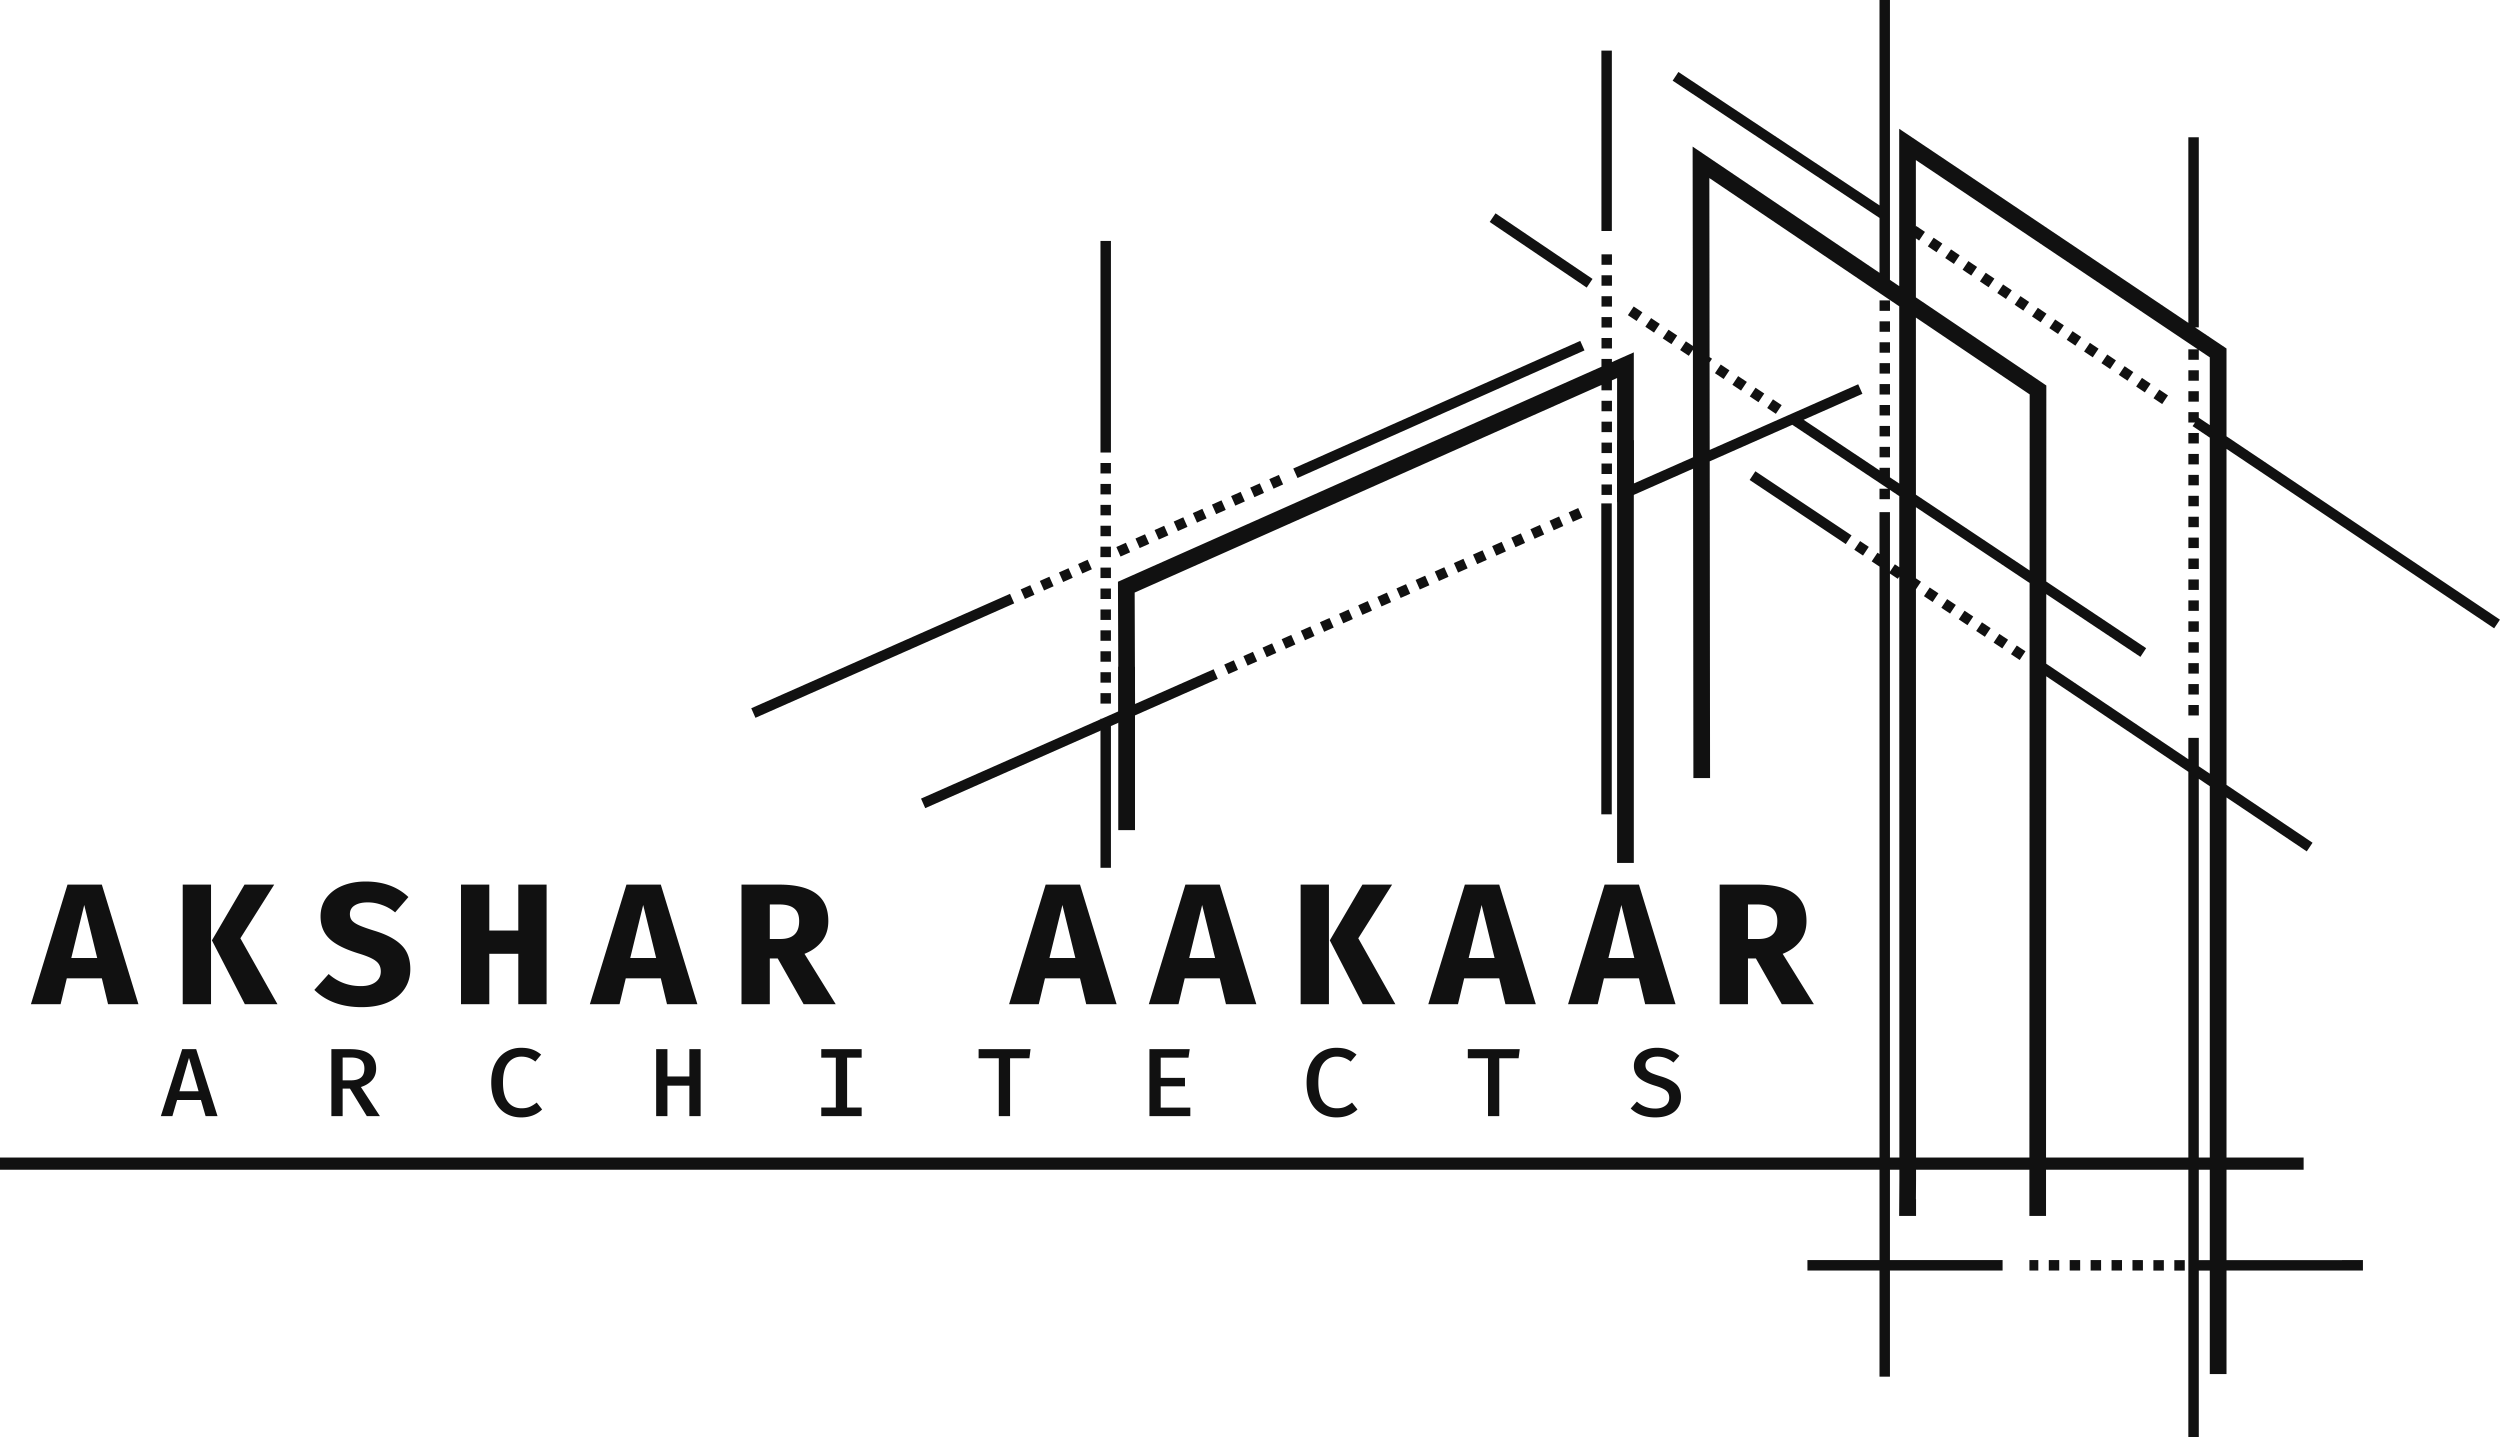
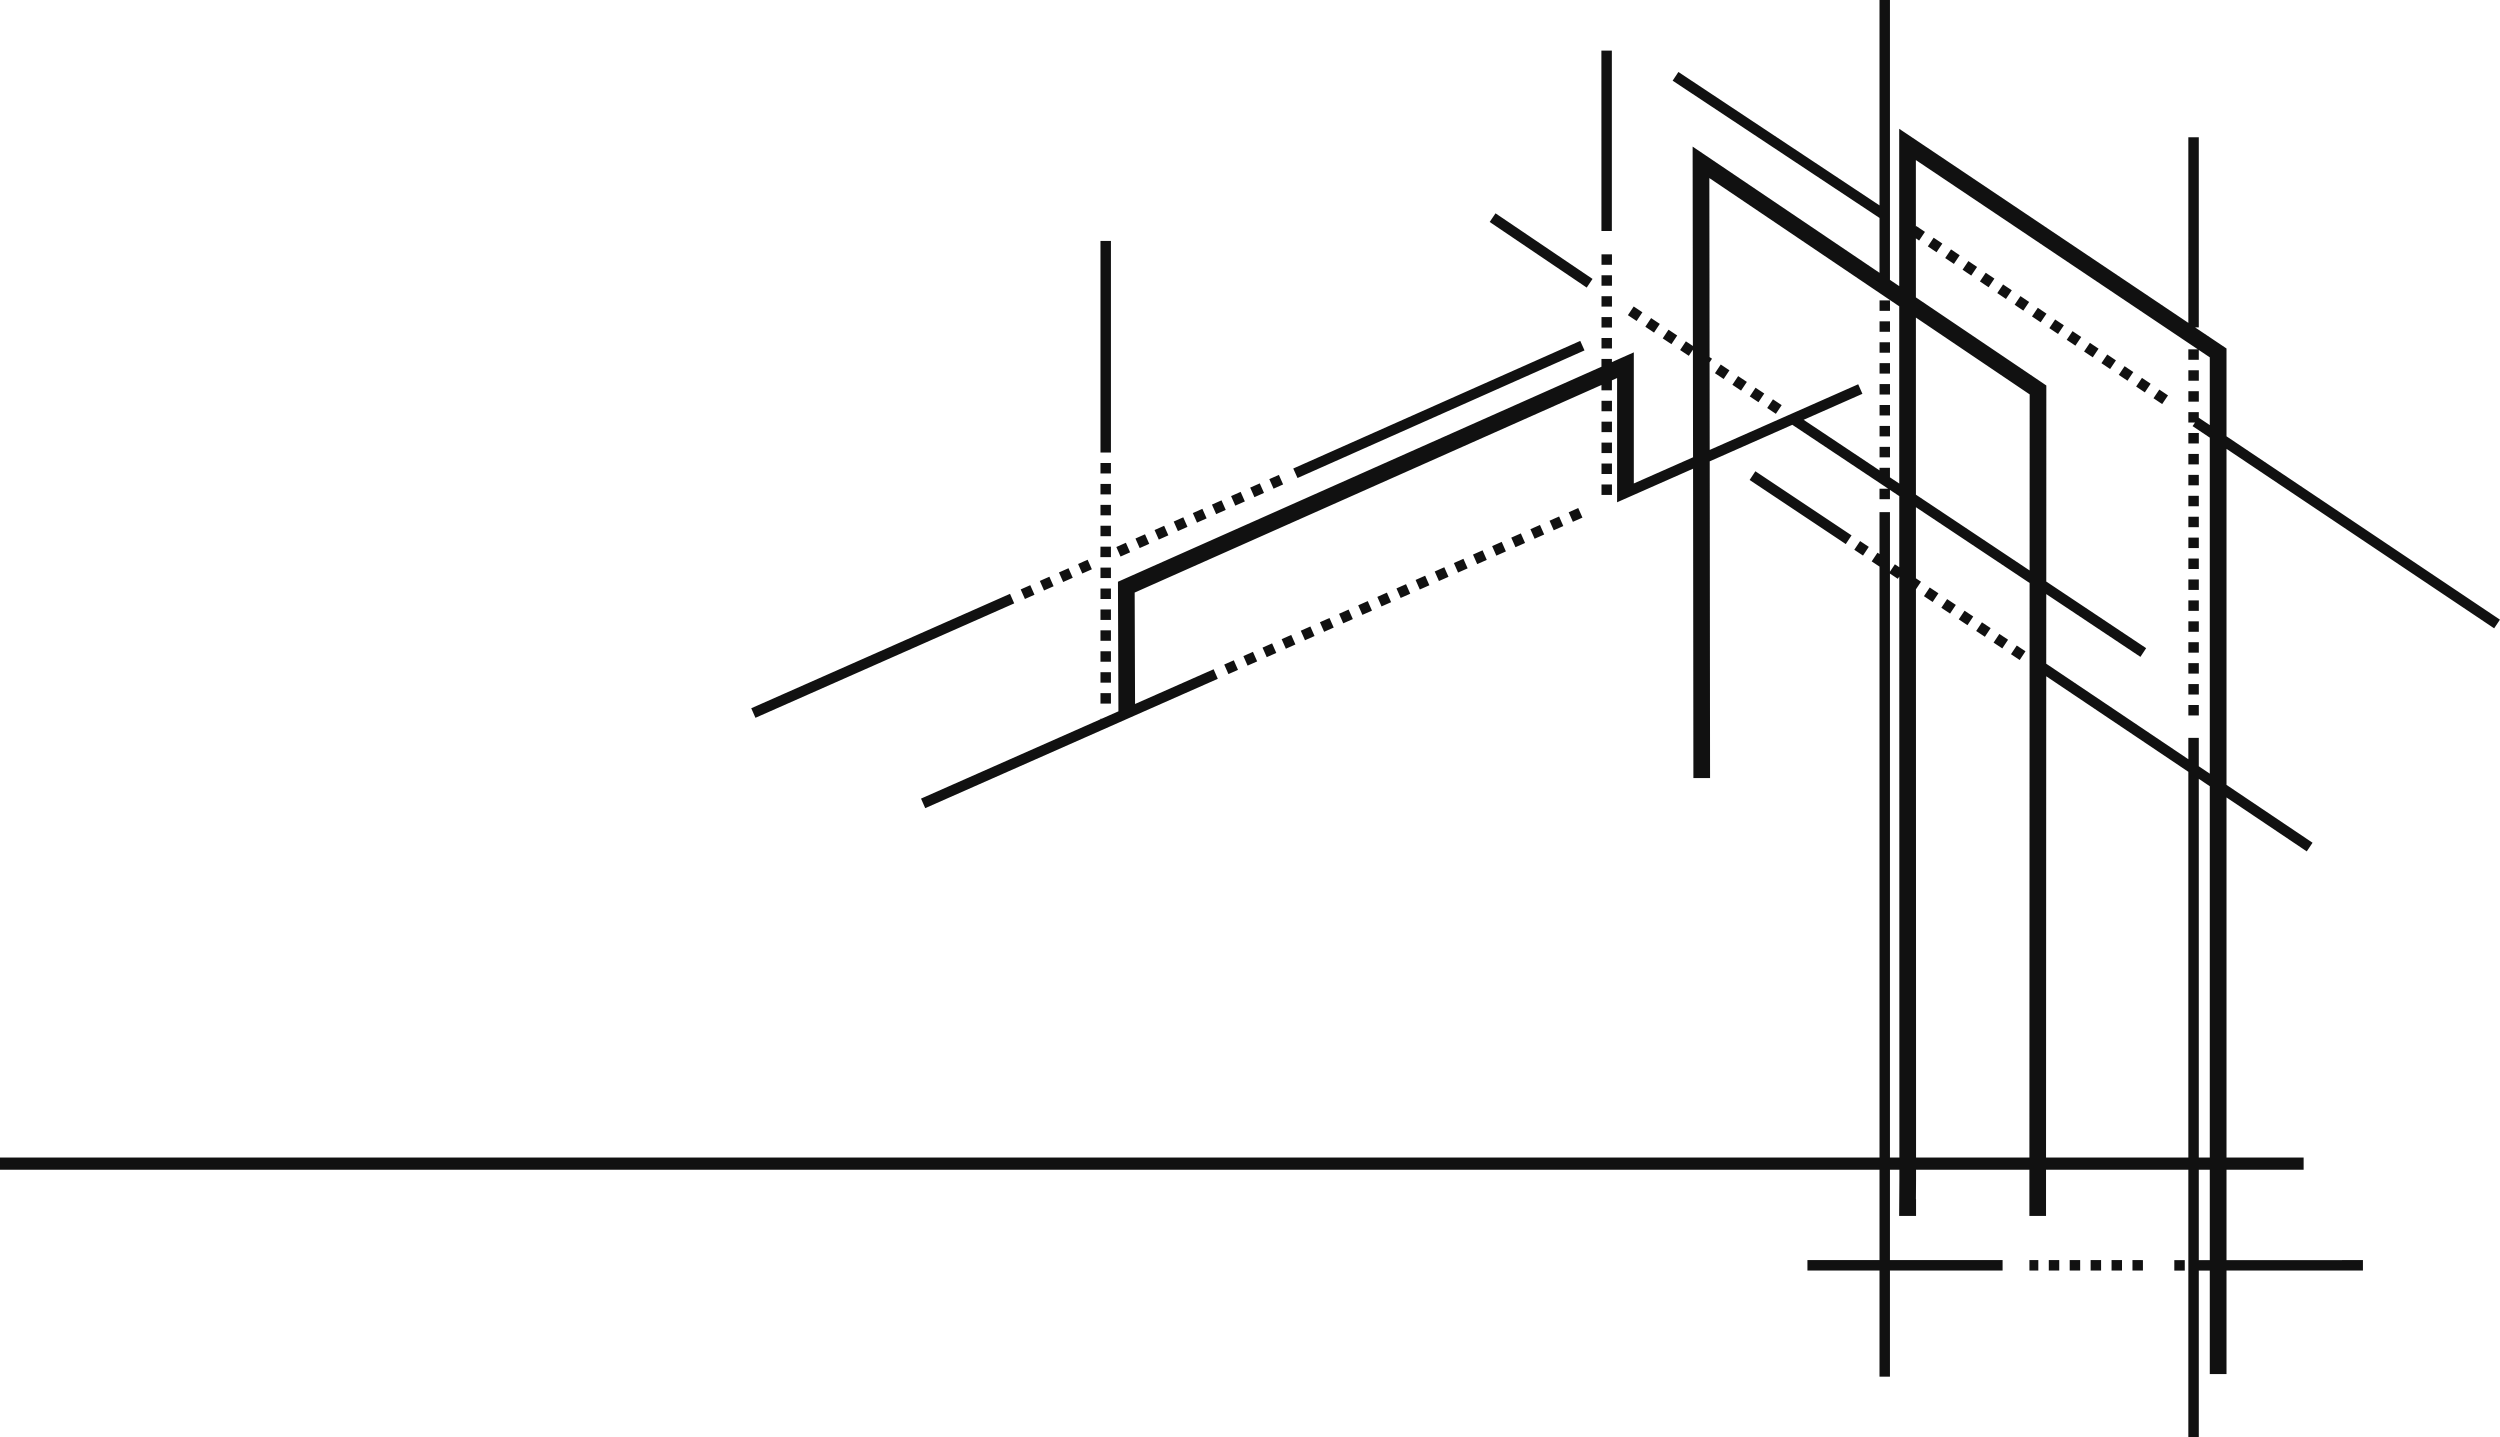
<svg xmlns="http://www.w3.org/2000/svg" width="1854" height="1066" fill="none" viewBox="0 0 1854 1066">
  <g fill="#111" clip-path="url(#a)">
-     <path d="m557.12 525.24 191.9-84.86 3.12 7.09-191.9 84.86-3.12-7.09ZM0 858.41h1393.84V420.2l-5.8-3.87 4.3-6.45 1.5.99v-31.09h7.75v44.19l3.66-5.49 3.25 2.16-.01-52.73-6.9-4.6v6.88h-7.75v-7.76h6.44l-71.09-47.39-61.26 27.09.25 234.87h-12.36l-.25-229.41-43.93 19.42-12.41 5.49v-92.14l-3.83 1.7v7.4h-7.76v-3.95L841.47 439.45l.29 82.62 58.25-25.75 3.12 7.09-61.34 27.11-12.34 5.46-5.58 2.47-7.76 3.43-129.96 57.45-3.12-7.09 133.08-58.83v-.42h.94l12.37-5.47-.33-92.09-.01-4.01 3.67-1.63 354.89-157.82v-5.78h7.76v2.33l7.51-3.34 8.73-3.88v97.24l43.92-19.42-.1-79.79-3.04 4.55-6.45-4.3 4.3-6.46 5.18 3.45-.18-136.19-.01-11.66 9.66 6.52 128.92 87.07v-40.7L1240.43 59.84l4.27-6.46 149.14 98.94V0h7.75v207.55l6.87 4.64-.01-105.08-.01-11.6 9.63 6.46 204.8 137.47V101.81h7.76V242.8h-2.76l20.55 13.78 2.76 1.86v65.13l202.78 135.97-4.3 6.43-198.48-133.09v249.2l63.81 42.9-4.31 6.42-59.5-40v267.01h57.19v9.05h-57.19v67.07l101.17-.05v7.72l-101.17.05v76.74h-12.41v-76.73h-8.14v123.71h-7.76V867.46h-105.53l-.01 28.06v6.2h-12.34V881.5l.01-14.04h-84.06v8.12l-.09 13.73h.09v12.41h-12.54l.04-6.22.14-21.08v-6.96h-6.99v67h83.53v7.76h-83.53v78.74h-7.75v-78.74h-53.45v-7.76h53.45v-67H0v-9.05Zm1401.59 0h6.99l-.08-430.81-1.1 1.64-5.81-3.87v433.04Zm19.35 0H1505l.15-426.06-84.3-56.2.01 52.74 3.76 2.5-3.76 5.64.08 391.77v29.61Zm96.4 0h105.53V572.37l-105.38-70.84-.15 356.88Zm113.29 0h8.14V583.06l-8.14-5.47v280.82Zm8.14 9.05h-8.14v67.07h8.14v-67.07Zm0-293.72V324.56l-12.74-8.54 1.77-2.65h-4.93v-7.75h7.76v4.17l8.14 5.46v-50.24l-8.14-5.47v7.28h-7.76v-7.75h7.05l-209.11-140.36.01 49.36.3-.44 6.43 4.33-4.33 6.44-2.4-1.62.01 43.76 94.02 63.5 2.71 1.84v3.3l-.04 142.1 74.08 49.4-4.27 6.45-69.82-46.54-.02 51.62 105.38 70.84V547.2h7.76v21.07l8.14 5.47ZM1408.48 358.6l-.02-131.44-140.81-95.11.18 132.77 1.81 1.21-1.81 2.71.09 64.92 110.13-48.69 3.12 7.09-43.59 19.27 56.26 37.51v-1.92h7.75v7.09l6.89 4.59Zm96.72-66.11-84.37-56.98.02 131.34 84.3 56.19.05-130.55Zm-689.09 42.24V178.7h7.76v156.9h-7.76v-.87Zm0 179.3h7.76v7.76h-7.76v-7.76Zm0-170.67h7.76v7.75h-7.76v-7.75Zm0 15.51h7.76v7.76h-7.76v-7.76Zm0 15.52h7.76v7.76h-7.76v-7.76Zm0 15.51h7.76v7.76h-7.76v-7.76Zm0 15.52h7.76v7.76h-7.83l.07-7.76Zm0 15.52h7.76v7.75h-7.76v-7.75Zm0 15.51h7.76v7.76h-7.76v-7.76Zm0 15.52h7.76v7.76h-7.76v-7.76Zm0 15.51h7.76v7.76h-7.76v-7.76Zm0 15.52h7.76v7.76h-7.76V483Zm0 15.52h7.76v7.75h-7.76v-7.75Zm98.86-8.83 3.14 7.1-7.1 3.14-3.13-7.1 7.09-3.14Zm255.44-112.93 3.14 7.1-7.09 3.13-3.14-7.09 7.09-3.14Zm-14.19 6.27 3.14 7.1-7.1 3.14-3.13-7.1 7.09-3.14Zm-14.19 6.28 3.14 7.09-7.1 3.14-3.13-7.09 7.09-3.14Zm-14.19 6.27 3.14 7.1-7.1 3.14-3.14-7.1 7.1-3.14Zm-14.19 6.28 3.13 7.09-7.09 3.14-3.14-7.1 7.1-3.13Zm-14.19 6.27 3.13 7.1-7.09 3.13-3.14-7.09 7.1-3.14Zm-14.19 6.28 3.13 7.09-7.09 3.14-3.14-7.1 7.1-3.13Zm-14.2 6.27 3.14 7.1-7.09 3.13-3.14-7.09 7.09-3.14Zm-14.19 6.27 3.14 7.1-7.1 3.14-3.13-7.1 7.09-3.14Zm-14.19 6.28 3.14 7.09-7.1 3.14-3.13-7.09 7.09-3.14Zm-14.19 6.27 3.14 7.1-7.1 3.14-3.13-7.1 7.09-3.14Zm-14.19 6.28 3.14 7.09-7.1 3.14-3.13-7.1 7.09-3.13Zm-14.19 6.27 3.14 7.09-7.1 3.14-3.14-7.09 7.1-3.14Zm-14.19 6.27 3.14 7.1-7.1 3.14-3.14-7.1 7.1-3.14Zm-14.19 6.28 3.13 7.09-7.09 3.14-3.14-7.09 7.1-3.14Zm-14.2 6.27 3.14 7.1-7.09 3.14-3.14-7.1 7.09-3.14Zm-14.19 6.28 3.14 7.09-7.09 3.14-3.14-7.1 7.09-3.13Zm-14.19 6.27 3.14 7.1-7.1 3.13-3.13-7.09 7.09-3.14Zm247.52-270.13-71.95-48.66 4.33-6.42 71.95 48.65-4.33 6.43Zm133.84 89.32 4.3-6.46 6.46 4.31-4.31 6.45-6.45-4.3Zm-103.29-68.85 4.31-6.46 6.45 4.3-4.3 6.46-6.46-4.3Zm12.92 8.6 4.3-6.45 6.45 4.3-4.3 6.46-6.45-4.31Zm12.9 8.61 4.31-6.46 6.45 4.31-4.3 6.45-6.46-4.3Zm38.74 25.82 4.3-6.46 6.46 4.31-4.31 6.45-6.45-4.3Zm12.91 8.6 4.3-6.45 6.46 4.3-4.31 6.46-6.45-4.31Zm12.91 8.61 4.3-6.45 6.46 4.3-4.31 6.46-6.45-4.31Zm71.2 109.5-.13-.08h-.01l-2.58-1.72.01-.01-68.6-45.72 4.28-6.46 68.61 45.74 2.59 1.72h-.01l.11.08-4.27 6.45Zm122.51 81.68 4.3-6.45 6.46 4.3-4.3 6.46-6.46-4.31Zm-116.19-77.45 4.3-6.46 6.46 4.3-4.31 6.46-6.45-4.3Zm51.64 34.42 4.3-6.45 6.46 4.3-4.3 6.45-6.46-4.3Zm12.91 8.61 4.3-6.46 6.46 4.31-4.3 6.45-6.46-4.3Zm12.91 8.6 4.31-6.45 6.45 4.3-4.3 6.46-6.46-4.31Zm12.91 8.61 4.3-6.45 6.46 4.3-4.3 6.45-6.46-4.3Zm12.91 8.61 4.3-6.46 6.46 4.31-4.3 6.45-6.46-4.3Zm152.22 54.02h-7.76v-7.76h7.76v7.76Zm0-15.51h-7.76v-7.76h7.76v7.76Zm0-15.52h-7.76v-7.76h7.76v7.76Zm0-15.52h-7.76v-7.76h7.76v7.76Zm0-15.51h-7.76v-7.76h7.76v7.76Zm0-15.52h-7.76v-7.76h7.76v7.76Zm0-15.52h-7.76v-7.76h7.76v7.76Zm0-15.51h-7.76v-7.76h7.76v7.76Zm0-15.52h-7.76v-7.76h7.76v7.76Zm0-15.51h-7.76v-7.76h7.76v7.76Zm0-15.52h-7.76v-7.76h7.76v7.76Zm0-15.52h-7.76v-7.75h7.76v7.75Zm0-15.51h-7.76v-7.76h7.76v7.76Zm0-15.52h-7.76v-7.76h7.76v7.76Zm0-31.03h-7.76v-7.76h7.76v7.76Zm0-15.52h-7.76v-7.76h7.76v7.76Zm-33.62 13 4.33-6.44 6.44 4.33-4.34 6.44-6.43-4.33Zm-167.35-112.61 4.33-6.44 6.44 4.33-4.34 6.44-6.43-4.33Zm12.87 8.66 4.33-6.44 6.44 4.33-4.33 6.44-6.44-4.33Zm12.88 8.66 4.33-6.43 6.43 4.33-4.33 6.43-6.43-4.33Zm12.87 8.67 4.33-6.44 6.43 4.33-4.33 6.44-6.43-4.33Zm12.87 8.66 4.33-6.44 6.44 4.33-4.33 6.44-6.44-4.33Zm12.87 8.66 4.34-6.44 6.43 4.34-4.33 6.43-6.44-4.33Zm12.88 8.66 4.33-6.43 6.43 4.33-4.33 6.43-6.43-4.33Zm12.87 8.66 4.33-6.43 6.44 4.33-4.33 6.44-6.44-4.34Zm12.87 8.67 4.33-6.44 6.44 4.33-4.33 6.44-6.44-4.33Zm12.88 8.66 4.33-6.44 6.43 4.34-4.33 6.43-6.43-4.33Zm12.87 8.66 4.33-6.44 6.44 4.34-4.33 6.43-6.44-4.33Zm12.87 8.67 4.33-6.44 6.44 4.33-4.33 6.44-6.44-4.33Zm12.87 8.66 4.33-6.44 6.44 4.33-4.33 6.44-6.44-4.33Zm36.07 647.84v7.76l-7.76-.01.01-7.76 7.75.01Zm-15.51 7.75h-7.76v-7.76h7.76v7.76Zm-15.52-7.76v7.75h-7.76v-7.76l7.76.01Zm-15.51-.01-.01 7.76-7.75-.01v-7.75h7.76Zm-15.52 7.75h-7.76v-7.76h7.76v7.76Zm-15.52-7.76v7.76l-7.76-.01v-7.76l7.76.01Zm-15.51-.01-.01 7.76h-7.75v-7.76h7.76Zm-15.52 7.75h-6.6v-7.76h6.6v7.76Zm-110-711.69h-7.75v-7.75h7.75v7.75Zm0 108.62h-7.75v-7.76h7.75v7.76Zm0-15.52h-7.75v-7.76h7.75v7.76Zm0-15.52h-7.75v-7.75h7.75v7.75Zm0-15.51h-7.75v-7.76h7.75v7.76Zm0-15.52h-7.75v-7.76h7.75v7.76Zm0-15.51h-7.75v-7.76h7.75v7.76Zm0-15.52h-7.75v-7.76h7.75v7.76Zm-206.19-49.7h-7.76v-7.76h7.76v7.76Zm0 170.68h-7.76v-7.76h7.76v7.76Zm0-15.51h-7.76v-7.76h7.76v7.76Zm0-15.52h-7.76v-7.76h7.76v7.76Zm0-15.52h-7.76v-7.76h7.76v7.76Zm0-15.51h-7.76v-7.76h7.76v7.76Zm0-46.55h-7.76v-7.76h7.76v7.76Zm0-15.52h-7.76v-7.76h7.76v7.76Zm0-15.52h-7.76v-7.75h7.76v7.75Zm0-15.51h-7.76v-7.76h7.76v7.76Zm-.05-40.58h-7.76V37.51h7.76V171.3ZM959.08 347.45l212.84-94.65 3.15 7.06-212.83 94.65-3.16-7.06Zm-195.05 86.52 3.15 7.09-7.09 3.15-3.15-7.1 7.09-3.14Zm184.39-81.8 3.14 7.09-7.09 3.15-3.15-7.09 7.1-3.15Zm-14.19 6.3 3.15 7.09-7.09 3.14-3.15-7.09 7.09-3.14Zm-14.18 6.29 3.14 7.09-7.09 3.14-3.14-7.09 7.09-3.14Zm-14.19 6.29 3.15 7.09-7.09 3.15-3.15-7.09 7.09-3.15Zm-14.18 6.29 3.15 7.09-7.1 3.15-3.14-7.09 7.09-3.15Zm-14.18 6.29 3.14 7.1-7.09 3.14-3.14-7.09 7.09-3.15Zm-14.18 6.29 3.14 7.1-7.09 3.14-3.15-7.09 7.1-3.15Zm-14.19 6.3 3.15 7.09-7.09 3.15-3.15-7.1 7.09-3.14Zm-14.18 6.29 3.15 7.09-7.1 3.15-3.14-7.09 7.09-3.15Zm-28.37 12.59 3.15 7.09-7.09 3.14-3.15-7.09 7.09-3.14Zm-14.18 6.29 3.15 7.09-7.09 3.14-3.15-7.09 7.09-3.14Zm-14.18 6.29 3.14 7.09-7.09 3.14-3.14-7.09 7.09-3.14Z" />
-     <path d="M829.3 494.435h12.42v121.17H829.3v-121.17ZM1199.23 326.435h12.41v313.5h-12.41v-313.5ZM1187.52 373.315h7.76v230.6h-7.76v-230.6ZM816.11 535.985h7.76v107.59h-7.76v-107.59ZM1246.62 813.695c0 2.976-.77 5.592-2.31 7.848-1.49 2.256-3.67 4.008-6.55 5.256-2.83 1.248-6.22 1.872-10.15 1.872-7.68 0-13.78-2.208-18.29-6.624l4.61-5.112c3.74 3.456 8.3 5.184 13.68 5.184 2.97 0 5.42-.696 7.34-2.088 1.97-1.392 2.95-3.36 2.95-5.904 0-1.488-.31-2.736-.93-3.744-.58-1.008-1.59-1.896-3.03-2.664-1.44-.816-3.5-1.632-6.19-2.448-5.52-1.632-9.57-3.576-12.17-5.832-2.59-2.256-3.88-5.232-3.88-8.928 0-2.64.72-4.968 2.16-6.984 1.48-2.064 3.52-3.648 6.12-4.752 2.59-1.152 5.52-1.728 8.78-1.728 6.67 0 12.22 1.992 16.63 5.976l-4.39 4.968c-3.41-2.928-7.32-4.392-11.74-4.392-2.68 0-4.87.552-6.55 1.656-1.63 1.104-2.45 2.688-2.45 4.752 0 1.296.34 2.4 1.01 3.312.72.912 1.9 1.752 3.53 2.52 1.68.72 4.03 1.536 7.06 2.448 4.8 1.44 8.44 3.288 10.94 5.544 2.54 2.256 3.82 5.544 3.82 9.864ZM1111.86 827.735h-8.35v-42.912h-14.98v-6.768h38.52l-.86 6.768h-14.33v42.912ZM991 777.047c3.264 0 6.048.408 8.352 1.224 2.308.816 4.508 2.088 6.628 3.816l-4.32 5.184c-3.028-2.448-6.46-3.672-10.3-3.672-4.032 0-7.32 1.56-9.864 4.68-2.544 3.072-3.816 7.92-3.816 14.544 0 6.528 1.248 11.352 3.744 14.472 2.496 3.072 5.832 4.608 10.008 4.608 2.4 0 4.44-.36 6.12-1.08 1.728-.768 3.428-1.824 5.108-3.168l4.04 5.112c-4.04 3.936-9.22 5.904-15.556 5.904-4.272 0-8.088-.984-11.448-2.952-3.36-2.016-6-4.968-7.92-8.856-1.872-3.888-2.808-8.568-2.808-14.04 0-5.376.96-10.008 2.88-13.896 1.968-3.888 4.632-6.84 7.992-8.856 3.36-2.016 7.08-3.024 11.16-3.024ZM860.78 799.367h18v6.264h-18v15.768h21.96v6.336h-30.312v-49.68h29.88l-.936 6.336H860.78v14.976ZM749.064 827.735h-8.352v-42.912h-14.976v-6.768h38.52l-.864 6.768h-14.328v42.912ZM639.004 784.391h-10.8v36.936h10.8v6.408h-29.952v-6.408h10.8v-36.936h-10.8v-6.336h29.952v6.336ZM511.232 805.127H494.96v22.608h-8.352v-49.68h8.352v20.232h16.272v-20.232h8.352v49.68h-8.352v-22.608ZM386.34 777.047c3.264 0 6.048.408 8.352 1.224 2.304.816 4.512 2.088 6.624 3.816l-4.32 5.184c-3.024-2.448-6.456-3.672-10.296-3.672-4.032 0-7.32 1.56-9.864 4.68-2.544 3.072-3.816 7.92-3.816 14.544 0 6.528 1.248 11.352 3.744 14.472 2.496 3.072 5.832 4.608 10.008 4.608 2.4 0 4.44-.36 6.12-1.08 1.728-.768 3.432-1.824 5.112-3.168l4.032 5.112c-4.032 3.936-9.216 5.904-15.552 5.904-4.272 0-8.088-.984-11.448-2.952-3.36-2.016-6-4.968-7.92-8.856-1.872-3.888-2.808-8.568-2.808-14.04 0-5.376.96-10.008 2.88-13.896 1.968-3.888 4.632-6.84 7.992-8.856 3.36-2.016 7.08-3.024 11.16-3.024ZM278.945 792.455c0 3.456-1.032 6.336-3.096 8.64-2.064 2.304-4.8 3.984-8.208 5.04l14.112 21.6h-9.72l-12.528-20.448h-5.4v20.448h-8.352v-49.68h13.824c12.912 0 19.368 4.8 19.368 14.4Zm-8.712 0c0-2.88-.84-4.968-2.52-6.264-1.632-1.296-4.176-1.944-7.632-1.944h-5.976v16.92h6.192c3.264 0 5.736-.696 7.416-2.088 1.68-1.392 2.52-3.6 2.52-6.624ZM131.301 815.783l-3.456 11.952h-8.568l15.84-49.68h10.368l15.84 49.68h-8.856l-3.456-11.952h-17.712Zm15.984-6.48-7.128-24.768-7.128 24.768h14.256ZM1339.69 683.039c0 5.973-1.62 11.008-4.86 15.104-3.16 4.011-7.42 7.083-12.8 9.216l23.17 37.376h-23.81l-19.2-33.92h-5.89v33.92h-20.99v-88.704h27.9c12.21 0 21.34 2.219 27.39 6.656 6.06 4.437 9.09 11.221 9.09 20.352Zm-21.63 0c0-4.267-1.24-7.381-3.71-9.344-2.39-1.963-6.1-2.944-11.14-2.944h-6.91v25.6h7.81c4.61 0 8.06-1.067 10.37-3.2 2.39-2.133 3.58-5.504 3.58-10.112ZM1189.47 725.535l-4.61 19.2h-22.01l27.13-88.704h25.47l27.14 88.704h-22.53l-4.61-19.2h-25.98Zm22.53-15.104-9.6-39.296-9.6 39.296h19.2ZM1085.84 725.535l-4.61 19.2h-22.01l27.13-88.704h25.47l27.14 88.704h-22.53l-4.61-19.2h-25.98Zm22.53-15.104-9.6-39.296-9.6 39.296h19.2ZM964.547 744.735v-88.704h20.992v88.704h-20.992Zm45.823-88.704h22.02l-25.09 39.808 27.52 48.896h-24.19l-24.451-47.36 24.191-41.344ZM878.581 725.535l-4.608 19.2h-22.016l27.136-88.704h25.472l27.136 88.704h-22.528l-4.608-19.2h-25.984Zm22.528-15.104-9.6-39.296-9.6 39.296h19.2ZM774.951 725.535l-4.608 19.2h-22.016l27.136-88.704h25.472l27.136 88.704h-22.528l-4.608-19.2h-25.984Zm22.528-15.104-9.6-39.296-9.6 39.296h19.2ZM614.283 683.039c0 5.973-1.621 11.008-4.864 15.104-3.157 4.011-7.424 7.083-12.8 9.216l23.168 37.376h-23.808l-19.2-33.92h-5.888v33.92h-20.992v-88.704h27.904c12.203 0 21.333 2.219 27.392 6.656 6.059 4.437 9.088 11.221 9.088 20.352Zm-21.632 0c0-4.267-1.237-7.381-3.712-9.344-2.389-1.963-6.101-2.944-11.136-2.944h-6.912v25.6h7.808c4.608 0 8.064-1.067 10.368-3.2 2.389-2.133 3.584-5.504 3.584-10.112ZM464.061 725.535l-4.608 19.2h-22.016l27.136-88.704h25.472l27.136 88.704h-22.528l-4.608-19.2h-25.984Zm22.528-15.104-9.6-39.296-9.6 39.296h19.2ZM384.367 707.359h-21.504v37.376h-20.992v-88.704h20.992v34.048h21.504v-34.048h20.992v88.704h-20.992v-37.376ZM304.289 718.751c0 5.547-1.451 10.453-4.352 14.72-2.901 4.267-7.083 7.595-12.544 9.984-5.376 2.304-11.776 3.456-19.2 3.456-14.677 0-26.368-4.267-35.072-12.8l10.624-11.776c6.741 5.973 14.72 8.96 23.936 8.96 4.437 0 7.979-.939 10.624-2.816 2.731-1.963 4.096-4.651 4.096-8.064 0-3.243-1.152-5.76-3.456-7.552-2.219-1.877-6.4-3.755-12.544-5.632-10.411-3.157-17.792-6.869-22.144-11.136-4.352-4.267-6.528-9.771-6.528-16.512 0-5.291 1.451-9.899 4.352-13.824 2.987-3.925 6.997-6.912 12.032-8.96 5.12-2.048 10.795-3.072 17.024-3.072 13.056 0 23.637 3.84 31.744 11.52l-9.856 11.392c-2.987-2.475-6.229-4.309-9.728-5.504a30.013 30.013 0 0 0-10.624-1.92c-4.096 0-7.339.768-9.728 2.304-2.304 1.451-3.456 3.584-3.456 6.4 0 1.877.512 3.456 1.536 4.736 1.109 1.28 2.901 2.475 5.376 3.584 2.475 1.109 6.187 2.432 11.136 3.968 9.045 2.731 15.744 6.272 20.096 10.624 4.437 4.267 6.656 10.24 6.656 17.92ZM135.507 744.735v-88.704h20.992v88.704h-20.992Zm45.824-88.704h22.016l-25.088 39.808 27.52 48.896h-24.192l-24.448-47.36 24.192-41.344ZM49.541 725.535l-4.608 19.2H22.917l27.136-88.704h25.472l27.136 88.704H80.133l-4.608-19.2H49.541Zm22.528-15.104-9.6-39.296-9.6 39.296h19.2Z" />
+     <path d="m557.12 525.24 191.9-84.86 3.12 7.09-191.9 84.86-3.12-7.09ZM0 858.41h1393.84V420.2l-5.8-3.87 4.3-6.45 1.5.99v-31.09h7.75v44.19l3.66-5.49 3.25 2.16-.01-52.73-6.9-4.6v6.88h-7.75v-7.76h6.44l-71.09-47.39-61.26 27.09.25 234.87h-12.36l-.25-229.41-43.93 19.42-12.41 5.49v-92.14l-3.83 1.7v7.4h-7.76v-3.95L841.47 439.45l.29 82.62 58.25-25.75 3.12 7.09-61.34 27.11-12.34 5.46-5.58 2.47-7.76 3.43-129.96 57.45-3.12-7.09 133.08-58.83v-.42h.94l12.37-5.47-.33-92.09-.01-4.01 3.67-1.63 354.89-157.82v-5.78h7.76v2.33l7.51-3.34 8.73-3.88v97.24l43.92-19.42-.1-79.79-3.04 4.55-6.45-4.3 4.3-6.46 5.18 3.45-.18-136.19-.01-11.66 9.66 6.52 128.92 87.07v-40.7L1240.43 59.84l4.27-6.46 149.14 98.94V0h7.75v207.55l6.87 4.64-.01-105.08-.01-11.6 9.63 6.46 204.8 137.47V101.81h7.76V242.8h-2.76l20.55 13.78 2.76 1.86v65.13l202.78 135.97-4.3 6.43-198.48-133.09v249.2l63.81 42.9-4.31 6.42-59.5-40v267.01h57.19v9.05h-57.19v67.07l101.17-.05v7.72l-101.17.05v76.74h-12.41v-76.73h-8.14v123.71h-7.76V867.46h-105.53l-.01 28.06v6.2h-12.34V881.5l.01-14.04h-84.06v8.12l-.09 13.73h.09v12.41h-12.54l.04-6.22.14-21.08v-6.96h-6.99v67h83.53v7.76h-83.53v78.74h-7.75v-78.74h-53.45v-7.76h53.45v-67H0v-9.05Zm1401.59 0h6.99l-.08-430.81-1.1 1.64-5.81-3.87v433.04Zm19.35 0H1505l.15-426.06-84.3-56.2.01 52.74 3.76 2.5-3.76 5.64.08 391.77v29.61Zm96.4 0h105.53V572.37l-105.38-70.84-.15 356.88Zm113.29 0h8.14V583.06l-8.14-5.47v280.82Zm8.14 9.05h-8.14v67.07h8.14v-67.07Zm0-293.72V324.56l-12.74-8.54 1.77-2.65h-4.93v-7.75h7.76v4.17l8.14 5.46v-50.24l-8.14-5.47v7.28h-7.76v-7.75h7.05l-209.11-140.36.01 49.36.3-.44 6.43 4.33-4.33 6.44-2.4-1.62.01 43.76 94.02 63.5 2.71 1.84v3.3l-.04 142.1 74.08 49.4-4.27 6.45-69.82-46.54-.02 51.62 105.38 70.84V547.2h7.76v21.07l8.14 5.47ZM1408.48 358.6l-.02-131.44-140.81-95.11.18 132.77 1.81 1.21-1.81 2.71.09 64.92 110.13-48.69 3.12 7.09-43.59 19.27 56.26 37.51v-1.92h7.75v7.09l6.89 4.59Zm96.72-66.11-84.37-56.98.02 131.34 84.3 56.19.05-130.55Zm-689.09 42.24V178.7h7.76v156.9h-7.76v-.87Zm0 179.3h7.76v7.76h-7.76v-7.76Zm0-170.67h7.76v7.75h-7.76v-7.75Zm0 15.51h7.76v7.76h-7.76v-7.76Zm0 15.52h7.76v7.76h-7.76v-7.76Zm0 15.51h7.76v7.76h-7.76v-7.76Zm0 15.52h7.76v7.76h-7.83l.07-7.76Zm0 15.52h7.76v7.75h-7.76v-7.75Zm0 15.51h7.76v7.76h-7.76v-7.76Zm0 15.52h7.76v7.76h-7.76v-7.76Zm0 15.51h7.76v7.76h-7.76v-7.76Zm0 15.52h7.76v7.76h-7.76V483Zm0 15.52h7.76v7.75h-7.76v-7.75Zm98.86-8.83 3.14 7.1-7.1 3.14-3.13-7.1 7.09-3.14Zm255.44-112.93 3.14 7.1-7.09 3.13-3.14-7.09 7.09-3.14Zm-14.19 6.27 3.14 7.1-7.1 3.14-3.13-7.1 7.09-3.14Zm-14.19 6.28 3.14 7.09-7.1 3.14-3.13-7.09 7.09-3.14Zm-14.19 6.27 3.14 7.1-7.1 3.14-3.14-7.1 7.1-3.14Zm-14.19 6.28 3.13 7.09-7.09 3.14-3.14-7.1 7.1-3.13Zm-14.19 6.27 3.13 7.1-7.09 3.13-3.14-7.09 7.1-3.14Zm-14.19 6.28 3.13 7.09-7.09 3.14-3.14-7.1 7.1-3.13Zm-14.2 6.27 3.14 7.1-7.09 3.13-3.14-7.09 7.09-3.14Zm-14.19 6.27 3.14 7.1-7.1 3.14-3.13-7.1 7.09-3.14Zm-14.19 6.28 3.14 7.09-7.1 3.14-3.13-7.09 7.09-3.14Zm-14.19 6.27 3.14 7.1-7.1 3.14-3.13-7.1 7.09-3.14Zm-14.19 6.28 3.14 7.09-7.1 3.14-3.13-7.1 7.09-3.13Zm-14.19 6.27 3.14 7.09-7.1 3.14-3.14-7.09 7.1-3.14Zm-14.19 6.27 3.14 7.1-7.1 3.14-3.14-7.1 7.1-3.14Zm-14.19 6.28 3.13 7.09-7.09 3.14-3.14-7.09 7.1-3.14Zm-14.2 6.27 3.14 7.1-7.09 3.14-3.14-7.1 7.09-3.14Zm-14.19 6.28 3.14 7.09-7.09 3.14-3.14-7.1 7.09-3.13Zm-14.19 6.27 3.14 7.1-7.1 3.13-3.13-7.09 7.09-3.14Zm247.52-270.13-71.95-48.66 4.33-6.42 71.95 48.65-4.33 6.43Zm133.84 89.32 4.3-6.46 6.46 4.31-4.31 6.45-6.45-4.3Zm-103.29-68.85 4.31-6.46 6.45 4.3-4.3 6.46-6.46-4.3Zm12.92 8.6 4.3-6.45 6.45 4.3-4.3 6.46-6.45-4.31Zm12.9 8.61 4.31-6.46 6.45 4.31-4.3 6.45-6.46-4.3Zm38.74 25.82 4.3-6.46 6.46 4.31-4.31 6.45-6.45-4.3Zm12.91 8.6 4.3-6.45 6.46 4.3-4.31 6.46-6.45-4.31Zm12.91 8.61 4.3-6.45 6.46 4.3-4.31 6.46-6.45-4.31Zm71.2 109.5-.13-.08h-.01l-2.58-1.72.01-.01-68.6-45.72 4.28-6.46 68.61 45.74 2.59 1.72h-.01l.11.08-4.27 6.45Zm122.51 81.68 4.3-6.45 6.46 4.3-4.3 6.46-6.46-4.31Zm-116.19-77.45 4.3-6.46 6.46 4.3-4.31 6.46-6.45-4.3Zm51.64 34.42 4.3-6.45 6.46 4.3-4.3 6.45-6.46-4.3Zm12.91 8.61 4.3-6.46 6.46 4.31-4.3 6.45-6.46-4.3Zm12.91 8.6 4.31-6.45 6.45 4.3-4.3 6.46-6.46-4.31Zm12.91 8.61 4.3-6.45 6.46 4.3-4.3 6.45-6.46-4.3Zm12.91 8.61 4.3-6.46 6.46 4.31-4.3 6.45-6.46-4.3Zm152.22 54.02h-7.76v-7.76h7.76v7.76Zm0-15.51h-7.76v-7.76h7.76v7.76Zm0-15.52h-7.76v-7.76h7.76v7.76Zm0-15.52h-7.76v-7.76h7.76v7.76Zm0-15.51h-7.76v-7.76h7.76v7.76Zm0-15.52h-7.76v-7.76h7.76v7.76Zm0-15.52h-7.76v-7.76h7.76v7.76Zm0-15.51h-7.76v-7.76h7.76v7.76Zm0-15.52h-7.76v-7.76h7.76v7.76Zm0-15.51h-7.76v-7.76h7.76v7.76Zm0-15.52h-7.76v-7.76h7.76v7.76Zm0-15.52h-7.76v-7.75h7.76v7.75Zm0-15.51h-7.76v-7.76h7.76v7.76Zm0-15.52h-7.76v-7.76h7.76v7.76Zm0-31.03h-7.76v-7.76h7.76v7.76Zm0-15.52h-7.76v-7.76h7.76v7.76Zm-33.62 13 4.33-6.44 6.44 4.33-4.34 6.44-6.43-4.33Zm-167.35-112.61 4.33-6.44 6.44 4.33-4.34 6.44-6.43-4.33Zm12.87 8.66 4.33-6.44 6.44 4.33-4.33 6.44-6.44-4.33Zm12.88 8.66 4.33-6.43 6.43 4.33-4.33 6.43-6.43-4.33Zm12.87 8.67 4.33-6.44 6.43 4.33-4.33 6.44-6.43-4.33Zm12.87 8.66 4.33-6.44 6.44 4.33-4.33 6.44-6.44-4.33Zm12.87 8.66 4.34-6.44 6.43 4.34-4.33 6.43-6.44-4.33Zm12.88 8.66 4.33-6.43 6.43 4.33-4.33 6.43-6.43-4.33Zm12.87 8.66 4.33-6.43 6.44 4.33-4.33 6.44-6.44-4.34Zm12.87 8.67 4.33-6.44 6.44 4.33-4.33 6.44-6.44-4.33Zm12.88 8.66 4.33-6.44 6.43 4.34-4.33 6.43-6.43-4.33Zm12.87 8.66 4.33-6.44 6.44 4.34-4.33 6.43-6.44-4.33Zm12.87 8.67 4.33-6.44 6.44 4.33-4.33 6.44-6.44-4.33Zm12.87 8.66 4.33-6.44 6.44 4.33-4.33 6.44-6.44-4.33Zm36.07 647.84v7.76l-7.76-.01.01-7.76 7.75.01Zm-15.51 7.75h-7.76v-7.76v7.76Zm-15.52-7.76v7.75h-7.76v-7.76l7.76.01Zm-15.51-.01-.01 7.76-7.75-.01v-7.75h7.76Zm-15.52 7.75h-7.76v-7.76h7.76v7.76Zm-15.52-7.76v7.76l-7.76-.01v-7.76l7.76.01Zm-15.51-.01-.01 7.76h-7.75v-7.76h7.76Zm-15.52 7.75h-6.6v-7.76h6.6v7.76Zm-110-711.69h-7.75v-7.75h7.75v7.75Zm0 108.62h-7.75v-7.76h7.75v7.76Zm0-15.52h-7.75v-7.76h7.75v7.76Zm0-15.52h-7.75v-7.75h7.75v7.75Zm0-15.51h-7.75v-7.76h7.75v7.76Zm0-15.52h-7.75v-7.76h7.75v7.76Zm0-15.51h-7.75v-7.76h7.75v7.76Zm0-15.52h-7.75v-7.76h7.75v7.76Zm-206.19-49.7h-7.76v-7.76h7.76v7.76Zm0 170.68h-7.76v-7.76h7.76v7.76Zm0-15.51h-7.76v-7.76h7.76v7.76Zm0-15.52h-7.76v-7.76h7.76v7.76Zm0-15.52h-7.76v-7.76h7.76v7.76Zm0-15.51h-7.76v-7.76h7.76v7.76Zm0-46.55h-7.76v-7.76h7.76v7.76Zm0-15.52h-7.76v-7.76h7.76v7.76Zm0-15.52h-7.76v-7.75h7.76v7.75Zm0-15.51h-7.76v-7.76h7.76v7.76Zm-.05-40.58h-7.76V37.51h7.76V171.3ZM959.08 347.45l212.84-94.65 3.15 7.06-212.83 94.65-3.16-7.06Zm-195.05 86.52 3.15 7.09-7.09 3.15-3.15-7.1 7.09-3.14Zm184.39-81.8 3.14 7.09-7.09 3.15-3.15-7.09 7.1-3.15Zm-14.19 6.3 3.15 7.09-7.09 3.14-3.15-7.09 7.09-3.14Zm-14.18 6.29 3.14 7.09-7.09 3.14-3.14-7.09 7.09-3.14Zm-14.19 6.29 3.15 7.09-7.09 3.15-3.15-7.09 7.09-3.15Zm-14.18 6.29 3.15 7.09-7.1 3.15-3.14-7.09 7.09-3.15Zm-14.18 6.29 3.14 7.1-7.09 3.14-3.14-7.09 7.09-3.15Zm-14.18 6.29 3.14 7.1-7.09 3.14-3.15-7.09 7.1-3.15Zm-14.19 6.3 3.15 7.09-7.09 3.15-3.15-7.1 7.09-3.14Zm-14.18 6.29 3.15 7.09-7.1 3.15-3.14-7.09 7.09-3.15Zm-28.37 12.59 3.15 7.09-7.09 3.14-3.15-7.09 7.09-3.14Zm-14.18 6.29 3.15 7.09-7.09 3.14-3.15-7.09 7.09-3.14Zm-14.18 6.29 3.14 7.09-7.09 3.14-3.14-7.09 7.09-3.14Z" />
  </g>
  <defs>
    <clipPath id="a">
      <path fill="#fff" d="M0 0h1854v1066H0z" />
    </clipPath>
  </defs>
</svg>